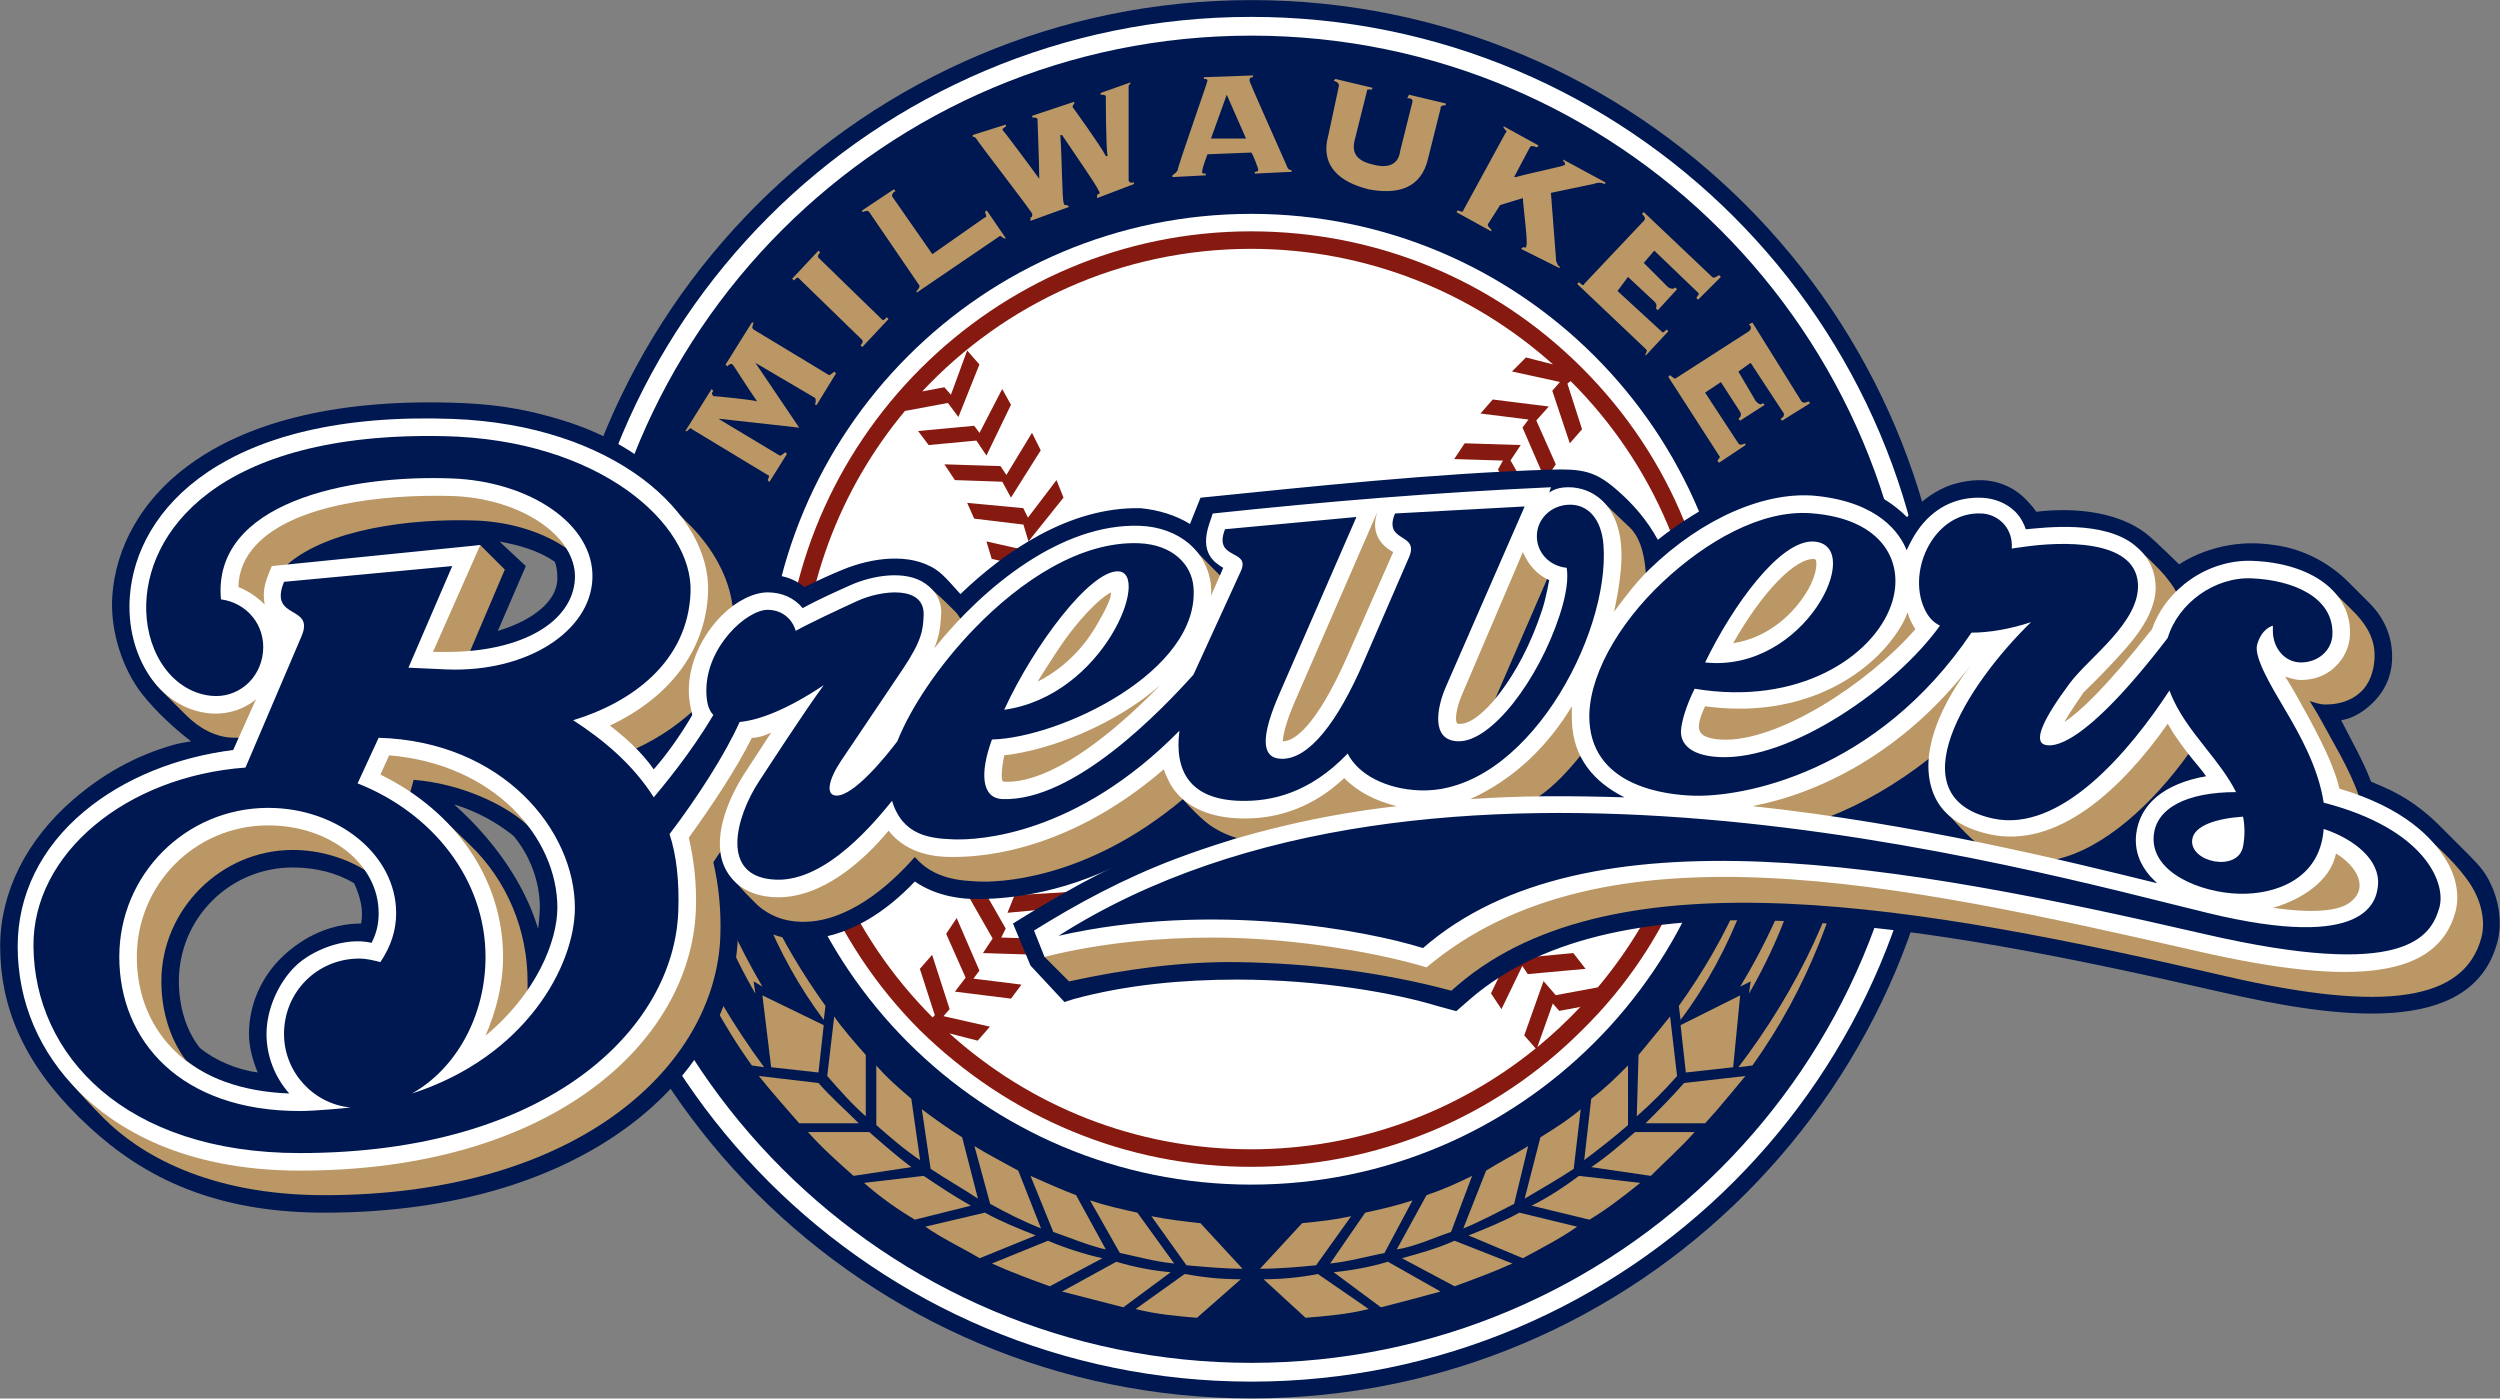
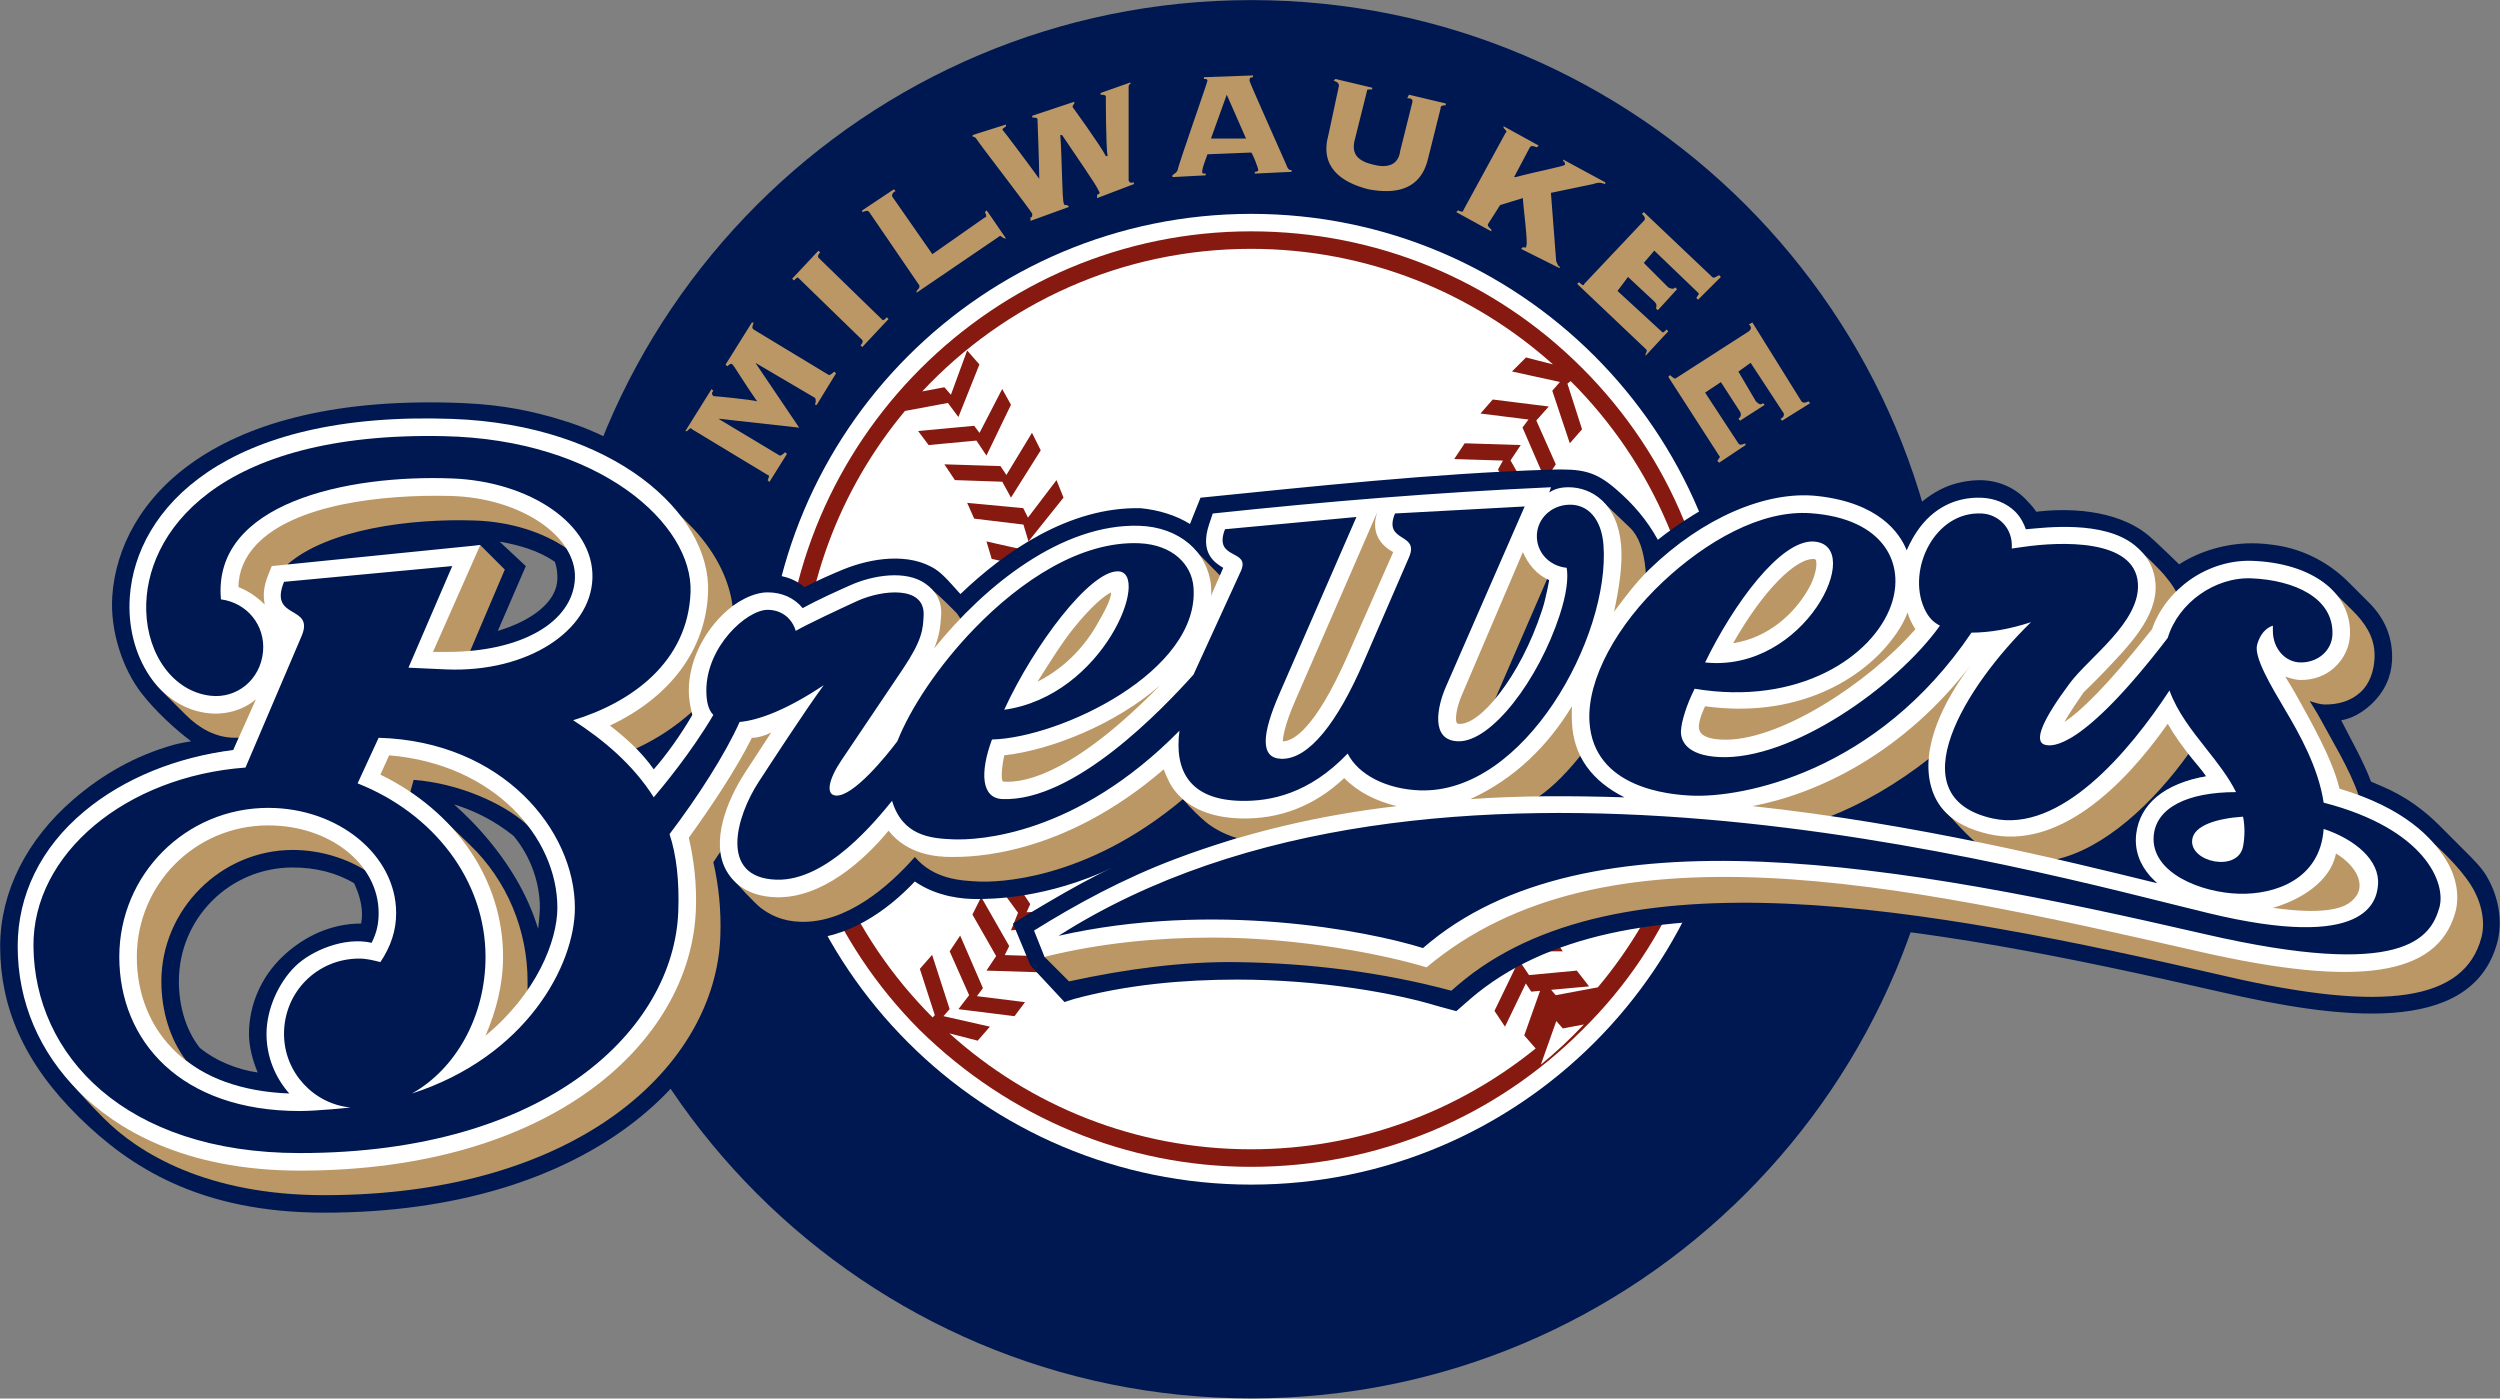
<svg xmlns="http://www.w3.org/2000/svg" xmlns:ns1="http://sodipodi.sourceforge.net/DTD/sodipodi-0.dtd" xmlns:ns2="http://www.inkscape.org/namespaces/inkscape" version="1.0" id="Layer_1" x="0px" y="0px" width="639.64" height="357.828" viewBox="0 0 639.64 357.828" enable-background="new 0 0 175.747 97.802" xml:space="preserve" ns1:docname="Milwaukee_Brewers_2000.svg" ns2:version="1.0.2-2 (e86c870879, 2021-01-15)">
  <rect x="0" y="0" width="639.64" height="357.828" fill="#808080" stroke="none" />
  <defs id="defs1120">
	
	
	
	
	
	
	
	
	
	
	
	
	
	
	
	
	
	
	
	
	
	
	
	
	
	
	
	
	
	
	
	
	
	
	
	
	
	
	
	
	
	
	
	
	
	
	
	
	
	
	
	
	
	
	
	
	
	
	
	
	
	
	
	
	
	
	
	
	
	
	
	
	
	
	
	
	
	
	
	
	
	
	
	
	
	
	
	
	
	
	
	
	
	
	
	
	
	
	
	
	
	
	
	
	
	
	
	
	
	
	
	
	
	
	
	
	
	
	
	
	
</defs>
  <ns1:namedview pagecolor="#ffffff" bordercolor="#666666" borderopacity="1" objecttolerance="10" gridtolerance="10" guidetolerance="10" ns2:pageopacity="0" ns2:pageshadow="2" ns2:window-width="1366" ns2:window-height="705" id="namedview1118" showgrid="false" ns2:snap-bbox="false" ns2:bbox-paths="false" ns2:bbox-nodes="true" ns2:snap-nodes="true" ns2:zoom="1" ns2:cx="333.02653" ns2:cy="223.27437" ns2:window-x="-8" ns2:window-y="-8" ns2:window-maximized="1" ns2:current-layer="layer2" ns2:snap-global="true" />
  <g ns2:groupmode="layer" id="layer2" ns2:label="Layer 1" transform="translate(232.387,130.014)">
    <g id="g1562" transform="matrix(0.943,0,0,0.943,4.968,2.78)">
      <path style="font-variation-settings:normal;opacity:1;vector-effect:none;fill:#001851;fill-opacity:1;fill-rule:evenodd;stroke:none;stroke-width:2.432;stroke-linecap:butt;stroke-linejoin:miter;stroke-miterlimit:4;stroke-dasharray:none;stroke-dashoffset:0;stroke-opacity:1;stop-color:#000000;stop-opacity:1" d="m 277.491,48.9 c 0,104.767 -84.93,189.697 -189.697,189.697 -104.767,0 -189.697,-84.93 -189.697,-189.697 0,-104.767 84.93,-189.697 189.697,-189.697 104.767,0 189.697,84.93 189.697,189.697 z" id="path1467" ns1:nodetypes="ccccc" />
      <path style="fill:#ffffff;stroke:none;stroke-width:3.879" d="m 339.457,58.002 c -72.74,0 -131.693,58.954 -131.693,131.693 0,72.74 58.954,131.691 131.693,131.691 72.74,0 131.691,-58.952 131.691,-131.691 0,-72.74 -58.952,-131.693 -131.691,-131.693 z" transform="translate(-251.66,-140.796)" id="path1464" ns1:nodetypes="ccccc" />
-       <path id="path879" style="fill:#861a10;fill-opacity:1;stroke:none;stroke-width:3.659" d="m 320.162,59.191 c -65.916,0 -119.727,53.809 -119.727,119.725 0,31.838 12.558,62.329 34.979,84.746 22.867,22.424 52.91,34.982 84.748,34.982 32.285,0 62.329,-12.558 84.746,-34.982 22.871,-22.417 34.979,-52.908 34.979,-84.746 0,-31.838 -12.108,-61.881 -34.979,-84.752 C 382.491,71.743 352.447,59.191 320.162,59.191 Z m 77.303,34.062 -6.904,-1.781 -3.588,3.59 12.279,2.686 -1.965,2.248 4.486,13.449 3.135,-3.584 -3.749,-11.695 0.833,-0.639 c 20.898,20.843 33.857,49.606 33.857,81.385 0,28.082 -10.128,53.802 -26.902,73.789 l -10.768,2.006 -3.135,-3.6 -4.932,13.898 2.92,3.342 c -19.922,16.131 -45.302,25.805 -72.871,25.805 -29.701,0 -56.758,-11.232 -77.186,-29.668 l 7.236,1.867 3.137,-3.584 -11.889,-2.691 1.574,-1.799 -4.482,-13.896 -3.139,3.588 3.828,11.861 -0.564,0.568 c -20.852,-20.85 -33.756,-49.649 -33.756,-81.486 0,-28.059 10.019,-53.764 26.674,-73.745 l 10.998,-2.048 2.686,3.6 5.377,-13.451 -3.137,-3.584 -4.154,11.332 -1.678,-1.916 -5.669,1.066 c 21.018,-22.458 50.931,-36.494 84.144,-36.494 29.657,-2.4e-5 56.782,11.194 77.303,29.582 z m -140.977,6.293 -5.811,11.238 -1.363,-1.82 -14.35,1.342 2.693,3.59 12.236,-1.148 2.559,3.838 6.279,-13.004 z m 125.555,2.689 -3.139,3.59 12.295,1.535 -1.535,2.049 5.832,13.455 2.689,-4.037 -4.986,-11.217 3.193,-3.582 z m -117.93,8.52 -6.555,10.797 -1.52,-2.277 -14.348,-0.447 2.689,4.037 12.129,0.416 2.223,4.068 7.619,-12.107 z m 110.754,2.689 -2.689,4.037 12.488,0.389 -1.281,2.301 7.176,12.557 2.242,-4.035 -6.209,-10.863 2.623,-3.934 z m -104.479,9.42 -7.303,9.604 -1.219,-2.43 -14.348,-1.346 1.795,4.035 12.605,1.525 1.293,4.307 8.969,-11.211 z m 112.549,1.793 -14.348,0.895 -2.24,4.486 12.203,-1.145 -0.996,2.49 8.518,11.656 1.797,-4.48 -7.19,-9.865 z m -107.166,10.76 -8.414,8.793 -1.006,-2.516 -13.898,-3.135 1.348,4.48 12.135,2.656 -0.033,0.033 1.348,4.486 9.861,-10.314 z m 102.23,0 -14.342,2.691 -1.801,4.482 12.5,-2.342 -0.838,2.791 9.416,10.766 1.344,-4.484 -8.142,-9.406 z m -4.031,11.66 -13.898,4.035 -0.902,4.932 11.619,-3.373 -0.408,2.027 10.764,9.867 0.898,-4.484 -8.943,-8.199 z m -94.166,1.342 -9.432,7.549 -0.43,-2.162 -13.904,-4.484 0.9,4.484 11.689,3.771 0.863,4.744 11.211,-9.416 z m 91.479,10.764 -13.008,5.383 -0.893,4.932 11.455,-4.969 -0.248,2.727 11.66,8.518 0.445,-4.932 -9.863,-7.209 z m -112.551,0.898 0.445,4.484 11.221,5.029 0.436,4.836 11.66,-8.072 v -4.932 l -10.508,7.006 -0.252,-2.523 z m 1.342,10.76 v 4.932 l 10.818,6.248 -0.504,4.512 13.004,-6.721 v -4.936 l -10.762,6.152 v -2.564 z m 109.861,0.451 -12.553,6.723 -0.451,4.932 11.207,-5.793 v 2.658 l 12.557,7.17 -0.445,-4.928 -10.314,-6.113 z m -109.412,10.762 -0.449,4.928 9.863,7.207 -0.893,4.451 13.449,-5.375 0.898,-4.486 -11.465,4.586 0.254,-2.791 z m 109.412,1.344 -12.107,8.066 0.447,4.941 10.09,-6.73 0.225,2.24 13.453,6.281 -0.449,-4.932 -11.246,-4.913 z m -110.311,9.867 -0.893,4.48 9.092,8.482 -1.473,4.525 13.904,-4.037 1.344,-4.482 -11.713,3.396 0.502,-2.502 z m 111.658,2.238 -11.211,9.418 0.896,4.93 9.352,-8.182 0.508,2.803 13.904,4.484 -1.348,-4.934 -11.684,-3.895 z m -113.898,8.969 -1.346,4.484 8.43,9.199 -1.701,4.25 14.344,-2.686 1.348,-4.488 -11.902,2.307 0.693,-2.307 z m 116.137,3.135 -9.861,10.318 1.342,4.932 8.277,-9.029 0.691,2.305 14.35,3.139 -1.348,-4.488 -12.121,-2.671 z m -118.83,7.176 -2.238,4.488 7.189,9.861 -1.809,4.488 14.348,-1.346 2.242,-4.037 -12.594,0.762 0.938,-2.104 z m 122.416,4.488 -8.969,11.654 1.797,4.039 7.725,-9.66 1.244,2.484 14.344,1.793 -2.238,-4.482 -12.174,-1.521 z m -126.898,5.828 -2.24,4.482 6.068,10.623 -2.48,3.727 14.346,0.449 2.693,-4.039 -12.359,-0.387 1.148,-2.297 z m 131.834,5.383 -7.625,12.557 2.242,4.027 6.496,-10.316 1.125,2.25 h 14.799 l -2.688,-4.035 -12.303,-0.385 z m -137.211,4.482 -2.691,4.035 4.98,11.219 -2.74,3.582 14.352,1.791 2.689,-3.586 -12.303,-1.537 1.537,-2.051 z m 143.039,6.281 -6.277,12.996 2.688,4.039 5.338,-11.055 1.391,2.088 14.795,-1.346 -3.135,-4.037 -12.242,1.146 z m 9.551,15.594 1.654,1.889 5.391,-1.01 c -3.445,3.655 -7.111,7.1 -11.004,10.283 z" transform="matrix(1.06,0,0,1.06,-251.66,-140.796)" ns1:nodetypes="cccccccccccccccccccccccccccccccccccccccccccccccccccccccccccccccccccccccccccccccccccccccccccccccccccccccccccccccccccccccccccccccccccccccccccccccccccccccccccccccccccccccccccccccccccccccccccccccccccccccccccccccccccccccccccccccccccccccccccccccccccccccccccccccccccccccccccccccccccccccccccc" />
-       <path id="path1467-5-4-9" style="font-variation-settings:normal;vector-effect:none;fill:#ffffff;fill-opacity:1;fill-rule:evenodd;stroke:none;stroke-width:2.374;stroke-linecap:butt;stroke-linejoin:miter;stroke-miterlimit:4;stroke-dasharray:none;stroke-dashoffset:0;stroke-opacity:1;stop-color:#000000" d="m 154.314,189.697 c 4e-5,102.25 82.89,185.141 185.141,185.141 102.25,0 185.141,-82.89 185.141,-185.141 C 524.596,87.447 441.705,4.502 339.356,4.557 237.084,4.611 154.314,87.524 154.314,189.697 Z M 339.455,9.645 C 438.895,9.645 519.506,90.257 519.506,189.697 519.505,289.136 438.894,369.748 339.455,369.748 240.015,369.749 159.403,289.137 159.402,189.697 159.402,90.257 240.014,9.644 339.455,9.645 Z" transform="translate(-251.66,-140.796)" ns1:nodetypes="cccccccccc" />
-       <path id="path1005" style="fill:#ba9765;fill-opacity:1;stroke:none;stroke-width:3.879" d="m 183.992,194.928 c 0.95,26.146 7.606,51.815 20.92,74.637 l -0.477,-3.324 2.379,1.424 C 193.978,245.797 184.943,220.597 183.992,194.928 Z m 310.932,0 c -0.95,25.669 -9.507,50.869 -22.82,72.736 l 2.852,-1.424 -0.475,3.324 c 13.314,-22.822 19.493,-48.491 20.443,-74.637 z m -297.617,16.16 c 0.244,1.638 0.534,3.267 0.848,4.889 -0.302,-1.624 -0.586,-3.254 -0.848,-4.889 z m 0.848,4.889 c 4.097,22.007 12.017,43.016 25.301,60.725 l 0.475,-3.801 C 211.592,255.713 202.126,236.485 198.154,215.977 Z m 283.453,-4.889 c -3.325,22.344 -12.833,43.266 -26.146,61.812 l 0.473,3.801 c 14.264,-19.016 22.349,-41.837 25.674,-65.613 z m -307.127,3.807 c 4.279,26.623 13.787,52.299 29.479,74.166 l 3.328,0.479 c -16.165,-21.875 -28.528,-47.544 -32.807,-74.645 z m 329.949,0 c -0.175,1.228 -0.376,2.452 -0.576,3.676 0.207,-1.223 0.404,-2.447 0.576,-3.676 z m -0.576,3.676 c -4.362,25.743 -16.343,50.086 -32.227,70.969 l 3.801,-0.479 c 14.964,-20.859 24.296,-45.184 28.426,-70.49 z m -297.039,51.471 2.373,19.498 12.836,1.424 1.428,-12.838 z m 265.285,0 -16.166,8.084 1.428,12.838 12.838,-1.424 z m -245.797,5.707 -1.9,16.168 c 3.328,3.802 6.657,7.607 10.459,10.932 v -16.637 c -2.781,-3.14 -7.025,-8.011 -8.559,-10.463 z m 226.781,0 c -2.765,3.526 -5.895,7.159 -8.559,10.463 l -0.473,16.637 c 3.802,-3.325 7.607,-7.13 10.932,-10.932 z m -215.371,13.312 v 16.17 c 3.802,3.325 7.606,6.653 11.885,9.508 L 247.221,298.092 c -3.325,-2.847 -6.653,-5.707 -9.508,-9.031 z m 203.957,0 c -3.325,3.325 -6.179,6.184 -9.98,9.031 l -1.9,16.646 c 3.802,-2.855 8.079,-6.183 11.881,-9.508 z m -235.811,2.855 c 3.47,4.401 7.641,9.011 10.936,12.834 h 16.164 c -3.802,-3.802 -7.607,-7.132 -10.936,-10.934 z m 267.668,0 -16.643,1.9 c -3.325,3.802 -6.657,7.132 -10.459,10.934 h 16.166 c 4.24,-4.601 7.696,-9.013 10.936,-12.834 z m -223.453,9.031 2.379,16.16 c 4.279,2.855 8.557,5.239 12.836,8.086 l -4.279,-16.639 c -3.802,-2.378 -7.134,-4.76 -10.936,-7.607 z m 178.764,0 c -3.328,2.847 -7.134,5.229 -10.936,7.607 l -4.279,16.639 c 4.756,-2.847 9.032,-5.231 13.314,-8.086 z m -209.66,6.188 c 3.801,4.273 8.078,8.075 12.359,11.879 l 15.688,-2.371 c -3.802,-2.855 -7.605,-6.183 -11.41,-9.508 z m 240.559,0 h -16.16 c -3.802,3.325 -7.604,6.653 -11.883,9.508 l 16.164,2.371 c 3.8,-3.804 8.078,-7.606 11.879,-11.879 z m -195.396,3.797 4.277,15.686 c 4.283,2.378 9.035,4.759 13.791,6.66 l -6.184,-15.691 c -4.279,-2.378 -8.079,-4.284 -11.885,-6.654 z m 150.234,0 c -3.802,2.37 -7.607,4.276 -11.408,6.654 l -6.184,15.691 c 4.756,-1.901 9.035,-4.282 13.791,-6.66 z m -135.021,8.078 6.18,15.213 c 4.947,1.727 9.879,3.803 14.264,4.76 l -8.08,-14.736 c -3.802,-1.431 -8.081,-3.332 -12.363,-5.236 z m 119.811,0 c -3.806,1.905 -8.081,3.805 -12.363,5.236 l -8.08,14.736 c 5.131,-0.819 10.437,-3.324 14.738,-4.76 z m -148.814,0.004 -16.162,1.9 c 4.279,3.802 9.035,7.137 13.787,9.984 l 15.211,-3.801 c -4.279,-2.378 -8.557,-5.229 -12.836,-8.084 z m 177.812,0 c -3.806,2.855 -8.08,5.706 -12.836,8.084 l 15.688,3.801 c 4.756,-2.847 9.033,-6.183 13.789,-9.984 z m -132.643,6.66 8.08,14.26 c 4.752,0.954 9.507,2.378 14.736,2.855 l -9.98,-13.791 c -4.279,-0.947 -8.557,-1.901 -12.836,-3.324 z m 87.48,0 c -4.279,1.424 -8.557,2.378 -12.84,3.324 l -9.506,13.791 c 4.756,-0.477 9.982,-1.901 14.738,-2.855 z m -116.014,3.32 -16.16,3.805 c 4.756,3.325 9.984,5.707 14.736,8.562 l 15.215,-6.184 c -4.756,-1.901 -9.508,-3.802 -13.791,-6.184 z m 145.01,0 c -4.279,2.382 -9.029,4.283 -13.785,6.184 l 14.736,6.184 c 5.233,-2.855 9.984,-5.238 14.74,-8.562 z m -99.84,0.959 9.508,13.312 c 5.229,0.469 10.459,0.947 15.215,0.947 l -11.408,-12.359 c -4.279,-0.477 -8.559,-0.954 -13.314,-1.9 z m 54.201,0 c -4.279,0.947 -8.553,1.423 -13.309,1.9 l -11.41,12.359 c 5.229,0 10.459,-0.478 15.211,-0.947 z m -82.252,6.652 -15.209,6.184 c 5.229,2.37 10.458,4.283 15.688,6.184 l 14.264,-7.607 c -4.89,-1.081 -10.626,-2.964 -14.742,-4.76 z m 110.303,0 c -5.053,2.269 -9.52,3.401 -14.264,4.76 l 14.264,7.607 c 5.229,-1.901 10.458,-3.813 15.688,-6.184 z m -91.76,5.707 -14.736,8.08 c 5.702,1.424 10.932,2.848 16.639,4.283 l 12.836,-9.518 c -5.229,-0.469 -9.986,-1.422 -14.738,-2.846 z m 73.691,0 c -4.756,1.424 -9.986,2.376 -14.738,2.846 l 12.836,9.518 c 5.706,-1.435 10.937,-2.86 16.166,-4.283 z m -55.148,3.324 -13.312,9.508 c 5.706,1.431 10.934,1.9 16.641,2.377 l 11.887,-10.453 c -5.229,0 -9.982,-0.477 -15.215,-1.432 z m 36.131,0 c -4.752,0.954 -9.984,1.432 -14.736,1.432 l 11.408,10.453 c 5.706,-0.477 11.413,-0.946 17.119,-2.377 z" transform="translate(-251.66,-140.796)" ns1:nodetypes="cccccccccccccccccccccccccccccccccccccccccccccccccccccccccccccccccccccccccccccccccccccccccccccccccccccccccccccccccccccccccccccccccccccccccccccccccccccccccccccccccccccccccccccccccccccc" />
+       <path id="path879" style="fill:#861a10;fill-opacity:1;stroke:none;stroke-width:3.659" d="m 320.162,59.191 c -65.916,0 -119.727,53.809 -119.727,119.725 0,31.838 12.558,62.329 34.979,84.746 22.867,22.424 52.91,34.982 84.748,34.982 32.285,0 62.329,-12.558 84.746,-34.982 22.871,-22.417 34.979,-52.908 34.979,-84.746 0,-31.838 -12.108,-61.881 -34.979,-84.752 C 382.491,71.743 352.447,59.191 320.162,59.191 Z m 77.303,34.062 -6.904,-1.781 -3.588,3.59 12.279,2.686 -1.965,2.248 4.486,13.449 3.135,-3.584 -3.749,-11.695 0.833,-0.639 c 20.898,20.843 33.857,49.606 33.857,81.385 0,28.082 -10.128,53.802 -26.902,73.789 l -10.768,2.006 -3.135,-3.6 -4.932,13.898 2.92,3.342 c -19.922,16.131 -45.302,25.805 -72.871,25.805 -29.701,0 -56.758,-11.232 -77.186,-29.668 l 7.236,1.867 3.137,-3.584 -11.889,-2.691 1.574,-1.799 -4.482,-13.896 -3.139,3.588 3.828,11.861 -0.564,0.568 c -20.852,-20.85 -33.756,-49.649 -33.756,-81.486 0,-28.059 10.019,-53.764 26.674,-73.745 l 10.998,-2.048 2.686,3.6 5.377,-13.451 -3.137,-3.584 -4.154,11.332 -1.678,-1.916 -5.669,1.066 c 21.018,-22.458 50.931,-36.494 84.144,-36.494 29.657,-2.4e-5 56.782,11.194 77.303,29.582 z m -140.977,6.293 -5.811,11.238 -1.363,-1.82 -14.35,1.342 2.693,3.59 12.236,-1.148 2.559,3.838 6.279,-13.004 z m 125.555,2.689 -3.139,3.59 12.295,1.535 -1.535,2.049 5.832,13.455 2.689,-4.037 -4.986,-11.217 3.193,-3.582 z m -117.93,8.52 -6.555,10.797 -1.52,-2.277 -14.348,-0.447 2.689,4.037 12.129,0.416 2.223,4.068 7.619,-12.107 z m 110.754,2.689 -2.689,4.037 12.488,0.389 -1.281,2.301 7.176,12.557 2.242,-4.035 -6.209,-10.863 2.623,-3.934 z m -104.479,9.42 -7.303,9.604 -1.219,-2.43 -14.348,-1.346 1.795,4.035 12.605,1.525 1.293,4.307 8.969,-11.211 z m 112.549,1.793 -14.348,0.895 -2.24,4.486 12.203,-1.145 -0.996,2.49 8.518,11.656 1.797,-4.48 -7.19,-9.865 z m -107.166,10.76 -8.414,8.793 -1.006,-2.516 -13.898,-3.135 1.348,4.48 12.135,2.656 -0.033,0.033 1.348,4.486 9.861,-10.314 z m 102.23,0 -14.342,2.691 -1.801,4.482 12.5,-2.342 -0.838,2.791 9.416,10.766 1.344,-4.484 -8.142,-9.406 z m -4.031,11.66 -13.898,4.035 -0.902,4.932 11.619,-3.373 -0.408,2.027 10.764,9.867 0.898,-4.484 -8.943,-8.199 z m -94.166,1.342 -9.432,7.549 -0.43,-2.162 -13.904,-4.484 0.9,4.484 11.689,3.771 0.863,4.744 11.211,-9.416 m 91.479,10.764 -13.008,5.383 -0.893,4.932 11.455,-4.969 -0.248,2.727 11.66,8.518 0.445,-4.932 -9.863,-7.209 z m -112.551,0.898 0.445,4.484 11.221,5.029 0.436,4.836 11.66,-8.072 v -4.932 l -10.508,7.006 -0.252,-2.523 z m 1.342,10.76 v 4.932 l 10.818,6.248 -0.504,4.512 13.004,-6.721 v -4.936 l -10.762,6.152 v -2.564 z m 109.861,0.451 -12.553,6.723 -0.451,4.932 11.207,-5.793 v 2.658 l 12.557,7.17 -0.445,-4.928 -10.314,-6.113 z m -109.412,10.762 -0.449,4.928 9.863,7.207 -0.893,4.451 13.449,-5.375 0.898,-4.486 -11.465,4.586 0.254,-2.791 z m 109.412,1.344 -12.107,8.066 0.447,4.941 10.09,-6.73 0.225,2.24 13.453,6.281 -0.449,-4.932 -11.246,-4.913 z m -110.311,9.867 -0.893,4.48 9.092,8.482 -1.473,4.525 13.904,-4.037 1.344,-4.482 -11.713,3.396 0.502,-2.502 z m 111.658,2.238 -11.211,9.418 0.896,4.93 9.352,-8.182 0.508,2.803 13.904,4.484 -1.348,-4.934 -11.684,-3.895 z m -113.898,8.969 -1.346,4.484 8.43,9.199 -1.701,4.25 14.344,-2.686 1.348,-4.488 -11.902,2.307 0.693,-2.307 z m 116.137,3.135 -9.861,10.318 1.342,4.932 8.277,-9.029 0.691,2.305 14.35,3.139 -1.348,-4.488 -12.121,-2.671 z m -118.83,7.176 -2.238,4.488 7.189,9.861 -1.809,4.488 14.348,-1.346 2.242,-4.037 -12.594,0.762 0.938,-2.104 z m 122.416,4.488 -8.969,11.654 1.797,4.039 7.725,-9.66 1.244,2.484 14.344,1.793 -2.238,-4.482 -12.174,-1.521 z m -126.898,5.828 -2.24,4.482 6.068,10.623 -2.48,3.727 14.346,0.449 2.693,-4.039 -12.359,-0.387 1.148,-2.297 z m 131.834,5.383 -7.625,12.557 2.242,4.027 6.496,-10.316 1.125,2.25 h 14.799 l -2.688,-4.035 -12.303,-0.385 z m -137.211,4.482 -2.691,4.035 4.98,11.219 -2.74,3.582 14.352,1.791 2.689,-3.586 -12.303,-1.537 1.537,-2.051 z m 143.039,6.281 -6.277,12.996 2.688,4.039 5.338,-11.055 1.391,2.088 14.795,-1.346 -3.135,-4.037 -12.242,1.146 z m 9.551,15.594 1.654,1.889 5.391,-1.01 c -3.445,3.655 -7.111,7.1 -11.004,10.283 z" transform="matrix(1.06,0,0,1.06,-251.66,-140.796)" ns1:nodetypes="cccccccccccccccccccccccccccccccccccccccccccccccccccccccccccccccccccccccccccccccccccccccccccccccccccccccccccccccccccccccccccccccccccccccccccccccccccccccccccccccccccccccccccccccccccccccccccccccccccccccccccccccccccccccccccccccccccccccccccccccccccccccccccccccccccccccccccccccccccccccccccc" />
      <path fill-rule="evenodd" clip-rule="evenodd" fill="#09152f" d="M 71.163,1.347 C 67.361,-1.031 62.605,-2.455 57.853,-2.932 38.36,-3.409 20.767,8.954 8.881,20.363 6.834,18.126 4.403,15.143 2.225,13.706 c -7.153,-4.718 -17.51,-3.144 -25.196,0 -2.782,1.138 -6.657,2.851 -10.458,4.756 -2.851,-2.378 -6.18,-3.328 -9.985,-3.328 -1.901,0 -4.279,0.477 -6.18,1.428 C -51.495,9.904 -55.775,3.726 -64.809,-5.306 -75.745,-16.241 -85.669,-22.615 -98.804,-26.702 c -8.262,-2.571 -16.403,-4.294 -27.337,-4.754 -67.989,-2.861 -93.293,26.623 -95.09,52.304 -0.672,9.608 2.883,20.019 8.08,26.623 3.638,4.623 8.905,9.536 13.314,12.84 0,0 -3.163,0.495 -4.756,0.947 -10.558,2.994 -19.439,8.146 -27.1,14.737 -12.783,10.998 -19.966,25.203 -19.966,39.941 0,16.169 6.175,31.388 21.394,46.357 13.782,13.555 32.807,25.909 66.56,25.909 71.789,0 110.737,-37.56 112.199,-74.644 0.102,-2.579 0,-7.607 0,-7.607 4.804,4.872 9.702,8.084 17.115,8.084 12.372,0 23.295,-7.607 30.902,-15.692 6.18,4.283 13.314,4.762 16.642,4.76 3.806,-0.002 19.02,-0.004 37.086,-8.558 -10.489,4.75 -27.096,15.207 -27.096,15.207 l 4.756,11.409 9.23,9.906 c 0,0 1.372,-0.521 2.652,-0.867 14.25,-3.854 29.478,-5.237 44.216,-5.237 22.822,0 43.265,3.802 54.201,7.138 l 5.233,1.424 3.802,-3.325 c 40.883,-35.185 123.113,-20.37 203.482,-1.901 31.362,7.207 68.107,12.393 75.118,-13.314 1.547,-5.674 0.497,-12.381 -2.851,-18.069 -1.404,-2.384 -3.554,-4.5 -5.706,-6.653 l -7.134,-7.138 c -4.044,-4.046 -8.967,-7.751 -15.214,-10.455 -1.243,-0.538 -3.325,-1.424 -3.325,-1.424 -1.901,-5.237 -5.706,-11.886 -8.084,-16.638 2.851,-0.477 5.615,-2.004 8.084,-4.283 3.713,-3.427 5.513,-7.612 5.706,-11.886 0.28,-6.191 -1.903,-11.407 -6.184,-15.688 l -5.706,-5.706 c -4.524,-4.524 -11.37,-8.812 -19.966,-9.985 -1.883,-0.257 -3.802,-0.477 -6.18,-0.477 -6.657,0 -13.791,1.901 -19.73,5.708 0,0 -6.373,-6.237 -8.321,-7.846 -8.985,-7.423 -22.818,-7.367 -30.429,-6.416 -0.95,-1.428 -1.668,-2.06 -2.374,-2.855 -3.156,-3.552 -7.61,-5.543 -12.363,-5.706 -3.666,-0.126 -7.642,0.872 -9.977,1.905 -3.714,1.642 -7.032,4.164 -9.508,7.13 -0.431,0.516 -0.845,0.997 -0.845,0.997 -4.283,-4.283 -11.5,-9.216 -23.877,-10.505 -10.445,-1.088 -22.266,2.509 -34.23,9.981 -3.292,2.056 -6.727,4.424 -9.508,6.657 -2.963,-5.373 -6.671,-9.712 -11.413,-13.787 -5.686,-4.886 -9.217,-5.528 -18.066,-5.237 -31.849,1.048 -64.144,4.548 -94.611,7.607 z M -197.463,143.513 c -3.802,-4.76 -5.706,-11.409 -5.706,-18.069 0,-17.115 13.787,-30.898 30.902,-30.898 6.18,0 11.886,1.424 16.642,4.275 1.844,3.94 2.563,7.572 1.901,10.932 -8.077,0 -15.566,3.456 -21.39,9.039 -5.588,5.356 -9.035,12.836 -9.035,20.921 0,3.325 0.95,7.13 2.378,10.455 -5.77,-0.806 -11.6,-3.298 -15.692,-6.653 z m 96.989,-127.417 c 0,6.184 -6.657,11.413 -16.165,14.264 l 7.603,-17.588 -7.13,-6.657 c 5.229,0.95 10.462,2.374 14.98,5.468 0,0 0.712,1.493 0.712,4.513 z m -4.752,89.382 c 0,1.901 -0.477,5.706 -0.477,5.706 -2.851,-9.508 -8.311,-18.337 -15.21,-26.154 -3.891,-4.408 -7.607,-7.599 -7.607,-7.599 6.18,1.893 11.409,4.752 16.165,8.554 4.752,5.706 7.13,12.836 7.13,19.493 z" id="path1081" style="fill:#001851;fill-opacity:1;stroke:none;stroke-width:3.879" ns1:nodetypes="ccccccccccccccccccccccccccccccccccccccccccccccccccccccccccccccccccccccccccccccccccc" />
      <path id="path1099" style="fill:#ba9765;fill-opacity:1;stroke:none;stroke-width:3.879" d="m 220.439,-26.692 -0.473,-0.473 c 0.473,-0.477 0.95,-0.95 0.473,-1.905 l -5.229,-8.08 -4.283,2.851 9.035,13.791 c 0.473,0.477 0.473,0.477 1.901,0 v 0.477 l -7.134,4.756 -0.473,-0.477 c 0.473,-0.95 0.95,-0.95 0.473,-1.428 l -13.787,-21.394 0.473,-0.477 c 0.95,0.95 1.428,0.95 1.428,0.95 L 222.81,-50.938 c 0.473,-0.477 0.95,-0.95 0,-1.901 l 0.95,-0.477 13.314,21.394 c 0.473,0.477 0.95,0.477 1.901,0 l 0.473,0.477 -7.607,4.752 -0.473,-0.473 c 0.95,-0.477 0.95,-0.95 0.95,-1.428 l -9.035,-13.787 -3.325,2.378 4.756,8.08 c 0.95,0.954 1.424,0.954 1.901,0.477 l 0.473,0.477 z m -22.344,-29.952 -0.477,-0.477 c 0,-0.477 0.477,-0.95 -0.473,-1.901 l -7.134,-6.657 -2.851,3.802 11.886,10.936 c 0.473,0.473 0.473,0.473 1.424,-0.477 l 0.477,0.477 -6.184,6.657 v -0.477 c 0.477,-0.95 0.477,-0.95 0,-1.428 l -18.539,-17.592 0.473,-0.473 c 0.95,0.95 1.428,0.95 1.428,0.473 l 16.165,-17.115 c 0.473,-0.477 0.473,-0.95 -0.477,-1.901 l 0.477,-0.477 18.539,17.592 c 0.477,0.477 0.95,0 1.901,-0.477 l 0.477,0.477 -6.184,6.18 -0.473,-0.477 c 0.473,-0.95 0.95,-0.95 0.473,-1.428 l -11.882,-11.409 -2.851,3.328 6.657,6.657 c 0.95,0.477 1.424,0.477 1.901,0 l 0.473,0.477 z m -37.082,-16.642 0.473,-0.477 c 0.477,0 0.95,0.477 0.95,-0.477 0.477,-0.477 -0.95,-11.409 -0.95,-12.836 l -6.18,1.901 -3.328,5.229 c 0,0.477 0,0.477 0.95,1.428 v 0.477 l -9.504,-5.229 0.473,-0.477 c 0.95,0.477 1.424,0.477 1.424,0 l 11.413,-20.921 c 0.473,-0.477 0.473,-0.477 -0.477,-1.428 v -0.469 l 9.508,5.229 -0.477,0.477 c -1.424,-0.477 -1.424,-0.477 -1.901,0 l -4.279,8.08 h 0.473 c 5.233,-1.428 12.84,-2.851 13.314,-3.328 0,-0.477 0,-0.95 -0.473,-0.95 v -0.477 l 11.409,6.18 v 0.477 c -1.428,-0.477 -1.901,-0.477 -3.328,0 l -11.409,2.378 1.428,18.543 c 0.473,0.95 0.473,1.428 0.95,1.428 v 0.477 z m -29.478,-39.937 c 0,-0.477 0,-0.95 -1.424,-0.95 l 0.473,-0.95 9.985,2.378 v 0.477 c -1.428,0 -1.428,0.477 -1.428,0.95 l -3.328,13.314 c -1.897,8.558 -8.554,9.985 -16.161,8.558 -7.611,-1.901 -13.314,-6.18 -10.936,-14.737 l 2.851,-13.314 c 0,-0.477 0,-0.95 -1.424,-1.428 l 0.473,-0.477 9.985,2.378 v 0.473 c -1.428,0 -1.428,0 -1.428,0.477 l -3.328,13.314 c -0.95,3.802 0.954,5.706 5.233,6.657 3.802,0.95 6.657,0 7.13,-3.802 z m -55.624,14.264 c -1.428,3.802 -1.428,4.279 -1.428,4.756 0,0.477 0,0.477 0.95,0.477 v 0.477 l -9.035,0.477 v -0.477 c 0.477,-0.477 0.95,-0.477 1.428,-1.428 0,-0.95 8.08,-23.772 8.08,-24.245 0,-0.473 -0.477,-0.477 -0.95,-0.477 v -0.477 l 13.31,-0.477 v 0.477 c -0.95,0 -0.95,0.477 -0.95,0.95 0,0.473 6.657,15.214 9.985,22.822 0.477,1.428 0.95,1.428 1.424,1.428 v 0.477 l -9.981,0.477 v -0.477 c 0.95,0 0.95,-0.477 0.95,-0.477 0,-0.477 -1.428,-4.279 -1.901,-4.756 z m 0.95,-4.279 h 9.508 l -5.229,-11.886 z m -47.067,-5.225 c 0,-0.477 -0.95,-0.477 -1.424,-0.477 v -0.477 l 11.409,-3.802 v 0.477 c 0,0 -0.477,0.477 -0.477,0.95 0,0 7.607,10.458 9.035,13.314 h 0.473 c -0.473,-2.378 -0.473,-15.688 -0.473,-16.165 0,-0.477 -0.954,-0.477 -1.428,-0.477 v -0.477 l 8.084,-2.855 v 0.477 c -0.477,0 -0.477,0.477 -0.477,0.95 v 25.2 c 0.477,0.95 0.95,0.477 1.428,0.477 v 0.477 l -9.985,3.802 v -0.95 c 0.477,0 0.954,-0.477 0.477,-0.95 -0.477,-1.428 -6.18,-9.508 -9.981,-15.214 H 35.978 c 0.477,6.18 0.477,17.592 0.95,18.543 0,0.477 0.477,0.477 0.954,0.477 l 0.473,0.477 -10.462,3.794 v -0.95 c 0.477,0 0.477,-0.477 0.477,-0.95 0,-0.473 -14.737,-19.493 -15.214,-20.444 -0.477,-0.473 -0.477,-0.473 -0.95,-0.473 v -0.477 l 9.035,-2.851 v 0.477 c -0.477,0.477 -0.95,0.477 -0.95,0.95 0.477,0.477 7.607,9.985 9.981,13.314 0,-3.802 -0.477,-15.688 -0.477,-16.165 z M 1.27,-71.858 15.53,-81.843 c 0.477,0 0.477,-0.477 0,-1.428 l 0.477,-0.473 5.229,7.607 H 20.76 c -0.95,-0.477 -0.95,-0.95 -1.428,-0.477 l -22.344,15.214 v -0.477 c 0.954,-0.95 0.954,-1.428 0.477,-1.905 l -13.314,-19.489 c -0.477,-0.477 -0.477,-0.477 -1.901,0 v -0.477 l 8.558,-5.706 0.477,0.477 c -0.95,0.477 -0.95,0.95 -0.95,1.428 z m -19.02,25.2 -0.477,-0.477 c 0.95,-0.95 0.477,-1.428 0.477,-1.428 l -17.115,-16.642 c -0.477,-0.477 -0.477,-0.477 -1.428,0.477 l -0.477,-0.477 7.13,-7.607 0.477,0.477 c -0.95,0.95 -0.477,1.428 -0.477,1.428 l 17.115,16.642 c 0.477,0.477 0.477,0.477 1.428,-0.477 l 0.477,0.477 z m -12.359,15.688 h -0.477 c 0.477,-1.428 0,-1.901 0,-1.901 l -16.165,-9.508 11.886,17.592 -21.394,-2.378 h -0.477 l 16.642,9.981 c 0,0 0.477,0 1.428,-0.95 l 0.477,0.477 -4.756,7.607 -0.477,-0.477 c 0.477,-0.95 0.477,-1.428 0,-1.428 l -20.444,-12.359 c -0.477,-0.477 -0.477,-0.477 -1.428,0.473 h -0.473 l 7.13,-11.409 0.477,0.477 c -0.477,0.473 -0.477,0.95 0,1.424 0.477,0 10.458,0.954 11.886,1.428 -3.328,-4.752 -6.18,-9.508 -6.657,-9.981 -0.477,-0.473 -0.95,0 -1.428,0.477 l -0.477,-0.477 7.13,-11.409 h 0.481 c -0.477,1.428 -0.477,1.428 0,1.901 l 20.444,12.363 c 0,0 0.477,0 1.428,-0.95 l 0.477,0.477 z" ns1:nodetypes="cccccccccccccccccccccccccccccccccccccccccccccccccccccccccccccccccccccccccccccccccccccccccccccccccccccccccccccccccccccccccccccccccccccccccccccccccccccccccccccccccccccccccccccccccccccccccccccccccccccccccccccccccccccccccccccccccccc" />
      <path fill-rule="evenodd" clip-rule="evenodd" fill="#ab823a" d="m 297.105,4.206 c 0,0 -0.618,-4.077 -2.021,-5.706 -2.422,-2.814 -5.71,-3.659 -9.035,-3.81 -7.139,-0.326 -13.332,2.9 -17.588,9.092 -0.973,1.415 -1.901,6.6 -1.901,6.6 0,0 -2.909,-1.853 -3.328,-2.378 C 259.85,3.769 255.151,-4.27 241.36,-5.698 227.573,-7.125 210.458,0.2 195.717,13.987 l -0.874,0.968 c 0,0 -0.022,-0.673 -0.076,-1.249 -0.49,-5.228 -1.845,-9.088 -4.279,-11.409 l -7.134,-6.803 c 0,0 -6.27,-3.636 -9.357,-3.636 -3.088,0 -5.675,1.637 -7.103,2.587 l 0.473,-1.428 c -31.379,1.428 -57.129,2.675 -88.509,6.004 L 77.908,1.873 c -3.328,7.607 0.536,9.932 2.91,11.356 l -1.417,2.182 c 0,0 -6.345,-6.461 -7.773,-7.885 C 68.3,4.198 63.548,2.813 57.368,2.336 39.776,1.858 22.312,12.931 9.002,27.195 L 7.923,25.592 c 0,0 -5.383,-5.598 -8.558,-7.832 -5.287,-3.72 -14.237,-1.817 -20.444,0.978 -3.302,1.487 -8.558,3.802 -12.836,6.18 -2.378,-2.851 -5.706,-4.279 -9.508,-4.279 -2.851,0 -6.18,0.678 -9.508,3.052 C -53.881,16.084 -57.921,8.246 -64.816,1.347 -66.029,0.134 -70.17,-3.949 -71.473,-5.31 -82.866,-17.211 -102.849,-25.799 -128.998,-26.647 c -61.805,-2.004 -84.683,24.208 -86.356,47.96 -0.705,10.005 1.25,19.02 7.433,25.2 l 6.657,6.653 c 3.576,3.574 8.059,6.184 13.314,6.184 h 1.068 l -1.439,3.406 c -15.214,1.901 -29.623,7.887 -40.515,16.965 -11.925,9.938 -17.661,22.454 -16.754,36.215 1.52,23.04 7.747,32.26 21.987,46.597 9.475,9.541 28.051,20.921 59.903,20.921 68.938,0 106.261,-35.192 107.447,-70.365 0.241,-7.15 -0.477,-13.791 -1.901,-19.97 l 1.942,-2.918 c 0.477,1.901 0.959,3.064 1.436,4.491 l 1.632,2.529 c 0.931,1.443 6.455,7.235 7.826,8.264 2.434,1.828 5.708,3.662 10.936,3.802 12.368,0.33 23.772,-9.508 30.902,-17.592 5.229,6.184 12.842,6.427 17.115,6.653 4.769,0.252 29.001,0 55.624,-22.344 0,0 2.701,3.268 6.18,6.184 2.06,1.727 5.178,3.418 8.502,4.376 -5.706,1.901 -11.357,3.989 -16.587,5.894 -14.264,5.229 -25.784,12.359 -37.197,19.485 l 1.543,6.857 6.653,6.653 c 15.214,-3.325 30.904,-5.44 45.643,-5.229 19.592,0.281 39.347,2.713 58.088,7.756 0,0 0.992,-0.869 1.815,-1.573 42.808,-36.588 126.452,-21.35 208.237,-2.378 43.254,10.034 64.841,6.702 69.415,-10.462 1.129,-4.238 0.111,-9.591 -2.855,-14.268 -3.223,-5.081 -8.918,-10.334 -11.886,-12.836 -4.378,-3.691 -9.508,-8.084 -18.543,-11.409 -2.374,-7.13 -7.46,-15.29 -10.458,-20.921 -0.808,-1.517 -2.851,-4.756 -2.851,-4.756 1.428,0.477 2.851,0.95 4.283,0.95 3.325,0 6.762,-0.829 9.508,-3.328 2.485,-2.262 3.607,-5.712 3.802,-9.035 0.279,-4.771 -1.608,-8.387 -4.756,-11.886 -1.147,-1.275 -5.75,-5.665 -6.657,-6.653 -4.327,-4.715 -12.366,-7.09 -21.871,-7.62 -7.61,-0.424 -15.214,2.391 -20.447,8.094 -0.95,-1.901 -2.077,-3.172 -3.325,-4.756 C 334.645,14.063 329.883,9.321 328.123,7.937 319.42,1.091 303.284,3.255 297.105,4.206 Z M 186.209,72.671 c 0.477,0.477 4.756,2.847 5.233,3.802 -6.657,-0.477 -19.152,-1.049 -25.809,-1.049 4.501,-3.039 8.536,-7.549 11.549,-11.31 1.897,3.809 5.225,6.18 9.027,8.558 z M 168.737,16.528 c 0,1.901 -0.653,4.749 -1.759,8.192 -3.176,9.887 -8.342,18.572 -13.094,24.274 l 14.26,-32.906 z m 103.927,55.944 c 0.473,2.378 3.802,7.13 3.802,7.13 0,0 4.521,5.304 7.915,8.137 -12.363,-2.378 -25.905,-5.083 -39.692,-6.984 8.558,-3.325 18.198,-8.796 27.232,-15.926 0,2.382 -0.212,5.265 0.743,7.643 z m 56.629,13.785 c -0.477,4.283 0.95,8.084 3.802,11.409 0.473,0.477 1.424,0.954 1.901,1.901 -7.607,-1.901 -19.079,-4.79 -29.06,-7.168 13.314,-2.855 26.704,-15.449 36.212,-28.762 1.404,1.467 3.322,4.042 4.752,6.176 -11.405,1.912 -16.652,8.369 -17.606,16.445 z m -453.539,2.105 c -1.24,-1.188 -5.702,-5.458 -6.657,-6.412 -2.851,-2.848 -9.508,-7.763 -9.508,-7.763 l 0.95,-3.417 c 12.363,0.954 24.299,6.411 30.425,11.886 6.535,5.841 9.021,14.737 9.021,22.822 0,6.176 -2.842,14.567 -8.544,22.651 v -2.684 c 0,-13.791 -5.494,-27.314 -15.688,-37.082 z m 28.762,-72.266 c -0.372,10.452 -13.548,19.966 -28.762,19.966 l 9.508,-22.344 -6.657,-6.657 -49.175,8.854 -3.117,-3.625 c 10.932,-9.508 33.284,-12.495 50.868,-11.886 9.991,0.346 18.725,3.328 24.905,7.607 1.428,2.378 2.533,5.192 2.43,8.084 z M -207.921,125.444 c 0,-19.493 16.165,-35.654 35.658,-35.654 7.607,0 14.737,2.378 19.966,5.706 1.901,3.325 5.015,7.13 5.015,11.409 0,2.378 -2.164,6.635 -3.588,9.49 -0.954,-0.477 -2.378,-0.477 -3.328,-0.477 -6.657,0 -12.27,2.465 -16.793,6.993 -4.524,4.527 -6.816,10.14 -6.816,16.801 0,6.176 1.678,12.304 5.48,16.583 -11.409,0 -21.811,-3.746 -28.941,-9.453 -4.275,-5.706 -6.653,-13.314 -6.653,-21.398 z M -63.667,53.365 c -3.328,5.706 -7.329,11.699 -10.184,15.504 -2.034,-1.974 -4.456,-4.226 -5.279,-6.599 6.18,-2.847 10.985,-6.234 15.264,-10.035 z" id="path1103" style="fill:#ba9765;fill-opacity:1;stroke:none;stroke-width:3.879" ns1:nodetypes="cccccccccccccccccccccccccccccccccccccccccccccccccccccccccccccccccccccccccccccccccccccccccccccccccccccccccccccccccccccccccccccccccccccc" />
      <path fill-rule="evenodd" clip-rule="evenodd" fill="#ffffff" d="m 345.01,117.367 c 43.184,9.853 64.486,6.612 69.415,-10.455 1.252,-4.336 0.506,-9.528 -2.378,-14.268 -3.769,-6.196 -11.409,-14.26 -29.001,-19.485 -1.901,-8.084 -7.963,-18.605 -11.886,-25.677 -0.832,-1.5 -2.851,-4.756 -2.851,-4.756 0,0 2.336,0.95 4.283,0.95 3.325,0 6.546,-1.067 9.031,-3.328 2.746,-2.499 4.176,-5.708 4.283,-9.035 0.366,-11.413 -10.461,-19.417 -26.623,-19.966 -11.889,-0.404 -23.299,7.607 -27.1,18.543 -12.363,15.688 -19.489,22.348 -23.768,25.196 0.95,-1.901 5.229,-8.08 5.229,-8.08 0,0 3.391,-3.264 5.706,-5.706 6.251,-6.593 14.431,-14.748 13.787,-23.772 -0.307,-4.294 -2.282,-7.719 -5.706,-10.458 -8.464,-6.771 -24.245,-4.752 -29.478,-4.279 -0.473,-1.428 -1.422,-3.326 -2.847,-4.752 -2.377,-2.379 -5.71,-3.65 -9.035,-3.802 -7.139,-0.326 -13.355,2.823 -17.588,9.031 -1.801,2.641 -2.851,5.229 -2.851,5.229 -1.905,-4.756 -7.598,-12.916 -24.249,-14.737 -13.778,-1.507 -31.181,5.887 -45.643,19.966 -3.619,3.523 -6.657,7.607 -9.508,11.409 1.428,-6.657 2.35,-12.834 1.901,-18.066 -0.979,-11.406 -8.062,-15.688 -14.262,-15.688 -2.232,0 -3.804,0.477 -5.231,1.428 l 0.473,-1.428 c -31.395,1.42 -60.396,3.794 -91.771,7.126 l -0.954,2.836 c -2.648,7.87 1.431,10.478 3.806,11.902 l -3.328,7.607 c 0,0 0.165,-1.229 0,-2.851 C 75.941,8.966 68.309,2.163 57.372,1.836 36.455,1.209 15.53,18 1.747,35.116 3.175,31.787 3.426,29.402 3.648,26.081 3.904,22.258 2.17,19.501 -0.631,17.523 -5.911,13.794 -14.867,15.205 -21.074,18 c -3.302,1.487 -8.558,3.802 -12.836,6.18 -2.378,-2.851 -5.706,-4.279 -9.508,-4.279 -3.802,0 -8.559,2.377 -12.363,6.18 -5.708,5.705 -9.035,13.314 -9.035,20.444 0,2.378 0.477,4.756 0.95,6.653 -3.328,5.706 -7.13,10.939 -10.458,14.745 -3.328,-4.76 -7.607,-8.561 -11.886,-11.886 16.165,-7.607 26.019,-20.426 26.623,-36.135 0.823,-21.383 -25.66,-45.489 -69.411,-47.067 -61.797,-2.228 -85.783,24.475 -87.481,48.225 -1.157,16.186 8.078,30.24 21.394,31.64 4.754,0.5 9.508,-0.947 12.836,-3.798 l -6.18,13.783 c -15.214,1.901 -29.517,7.56 -40.41,16.638 -11.925,9.938 -18.066,22.822 -18.066,36.612 0,15.214 5.943,28.763 16.642,39.46 9.75,9.749 28.051,21.398 59.903,21.398 68.938,0 105.864,-35.184 107.447,-70.365 0.321,-7.139 -0.477,-13.791 -1.901,-19.963 6.18,-8.561 12.836,-18.539 17.115,-27.1 1.428,0 3.328,-0.477 5.229,-1.424 0,0 -2.47,3.748 -7.13,10.932 -5.024,7.744 -9.165,18.606 -5.229,26.146 1.772,3.395 5.709,7.419 13.787,7.607 12.369,0.289 23.772,-9.985 30.429,-18.062 5.229,6.653 13.314,7.13 17.115,7.13 5.229,0 29.952,0 57.525,-23.768 0.95,2.37 1.793,4.361 3.328,6.176 3.698,4.373 9.497,6.929 17.592,7.138 10.455,0.269 19.966,-3.332 28.051,-10.939 3.802,3.802 8.554,6.184 14.264,7.607 -20.921,2.378 -41.315,7.259 -59.907,14.268 -14.216,5.359 -27.096,12.359 -38.509,19.485 l 2.851,7.138 c 15.214,-3.802 30.902,-5.237 45.643,-5.237 23.772,0 47.071,4.748 58.002,8.084 48.036,-40.361 127.811,-22.954 209.665,-4.279 z m -516.608,3.998 c -4.57,4.481 -7.795,11.681 -7.795,18.342 0,6.176 2.378,11.882 6.18,16.161 -12.836,-0.477 -23.299,-4.279 -30.429,-10.932 -7.134,-6.657 -10.936,-15.692 -10.936,-26.146 0,-19.493 15.688,-35.662 35.658,-35.662 16.642,0 29.952,10.462 29.952,23.776 0,2.847 -0.477,5.229 -1.901,8.084 -7.345,-1.708 -16.395,2.127 -20.729,6.376 z m 51.631,18.815 c 2.851,-6.653 4.756,-13.783 4.756,-21.39 0,-20.921 -12.836,-39.467 -33.28,-49.445 l 2.378,-5.229 c 28.524,2.37 45.639,22.344 45.639,41.36 0,9.031 -5.702,23.291 -19.493,34.704 z M -130.426,36.062 h -3.802 l 12.836,-29.001 -56.575,5.706 -0.95,2.374 c -1.346,3.362 -1.428,5.706 -0.95,8.08 -2.378,-2.378 -4.756,-3.802 -7.13,-4.756 0,-4.279 1.764,-8.203 4.756,-11.409 10.325,-11.062 34.23,-13.783 52.773,-13.314 19.016,0.481 34.226,10.935 33.757,22.344 -0.489,11.894 -14.515,19.974 -34.715,19.974 z M 49.761,19.897 c 0,1.901 -1.668,5.076 -4.279,9.508 -2.158,3.664 -7.134,10.458 -15.692,14.737 3.328,-5.229 6.572,-10.526 9.985,-14.737 4.676,-5.771 8.084,-8.558 9.985,-9.508 z M 20.763,64.117 C 33.6,62.685 51.188,55.555 63.074,45.097 40.253,68.392 26.943,71.73 20.525,71.247 19.988,71.206 19.809,68.869 20.763,64.117 Z m 262.434,-24.726 c -7.607,9.985 -13.905,22.71 -10.932,33.28 1.315,4.672 4.771,10.368 15.688,12.836 18.559,4.196 36.131,-12.359 48.494,-29.952 1.901,3.325 4.102,6.317 6.657,9.508 1.258,1.572 2.851,3.325 3.802,4.752 -11.409,1.909 -18.083,7.613 -19.016,15.692 -0.494,4.281 0.919,8.112 3.802,11.409 0.442,0.506 1.901,1.901 1.901,1.901 C 308.397,92.633 267.983,82.656 223.768,77.896 241.36,74.575 264.659,63.64 283.198,39.391 Z M 260.849,33.688 c 1.924,-2.362 4.052,-5.51 5.006,-8.362 0.435,1.648 1.361,3.404 2.128,4.56 -12.836,14.737 -37.557,30.865 -52.773,29.955 -2.559,-0.153 -5.623,-0.691 -5.941,-3.034 -0.29,-2.138 1.658,-6.001 1.658,-6.001 24.253,3.325 41.388,-6.645 49.922,-17.119 z M 238.986,18.947 c -3.77,6.675 -10.936,13.314 -20.447,14.737 8.084,-14.26 17.115,-23.294 22.108,-22.818 0.846,0.081 0.746,3.82 -1.66,8.08 z m -94.137,29.001 16.638,-38.982 c 1.428,3.325 3.802,6.18 7.134,7.603 0,0 -0.78,4.642 -1.901,8.08 -6.014,18.445 -17.153,31.711 -22.822,30.902 -1.051,-0.15 -0.554,-4.078 0.95,-7.603 z m -48.494,12.367 c 0,-0.954 0.439,-4.299 3.328,-10.939 L 122.027,-1.97 c -2.374,6.657 2.378,9.981 4.283,10.936 L 113.947,37.013 c -8.749,19.849 -14.741,23.303 -17.592,23.303 z m 50.872,15.684 c 12.202,-5.585 21.184,-14.655 27.57,-25.2 0,0 -0.089,2.094 0,4.279 0.388,9.512 5.706,16.169 14.264,20.444 -14.733,-0.469 -28.524,-0.469 -41.834,0.477 z m 238.543,28.112 c -2.244,1.622 -7.484,3.272 -20.798,1.371 7.46,-2.073 15.703,-7.183 17.119,-14.737 5.503,3.287 9.224,9.358 3.679,13.367 z" id="path1107" style="stroke:none;stroke-width:3.879" ns1:nodetypes="ccccccccccccccccccccccccccccccccccccccccccccccccccccccccccccccccccccccccccccccccccccccccccccccccccccccccccccccccccccccccccccccccccccccccccccccccccccccccc" />
      <path id="path1109" style="fill:#001851;fill-opacity:1;stroke:none;stroke-width:3.879" d="m 39.629,165.663 c 0.326,12.108 7.456,21.926 17.424,23.081 7.145,0.828 13.529,-4.3 14.264,-11.887 0.694,-7.16 -4.28,-13.313 -11.41,-14.264 -2.378,-26.146 34.237,-33.901 62.76,-32.803 20.923,0.806 38.516,12.361 38.031,27.098 -0.469,14.264 -17.587,25.548 -39.459,24.723 -3.322,-0.125 -10.459,-0.479 -10.459,-0.479 l 11.887,-27.572 -45.645,4.277 c -4.279,10.462 8.43,6.125 4.756,14.738 l -15.213,35.658 c -32.33,2.37 -57.749,23.299 -57.529,48.49 0.257,29.485 24.722,56.105 72.266,56.105 67.51,0 101.553,-33.767 102.691,-65.613 0.289,-8.093 -0.476,-15.216 -2.377,-20.922 7.607,-9.985 15.214,-21.866 19.016,-30.428 5.229,-0.469 12.835,-3.326 22.82,-9.982 -5.229,7.134 -14.772,21.848 -17.592,26.15 -6.215,9.485 -10.935,26.119 4.756,26.623 13.788,0.443 27.1,-16.169 31.379,-21.398 2.851,9.508 10.463,10.225 16.643,10.455 6.669,0.248 33.279,-0.947 61.33,-29.475 -1.431,10.947 2.843,18.73 16.639,19.031 8.079,0.176 18.544,-1.9 29.006,-12.836 2.851,5.706 10.464,9.644 19.488,9.986 28.543,1.082 51.761,-41.838 49.918,-66.564 -0.531,-7.126 -4.285,-11.185 -9.506,-10.936 -4.776,0.228 -8.333,3.781 -8.561,8.08 -0.251,4.749 3.33,8.562 8.086,9.035 0.473,2.851 -0.036,7.118 -1.902,12.836 -5.74,17.581 -18.533,34.489 -27.572,34.234 -7.604,-0.215 -5.624,-9.475 -3.324,-14.74 l 21.393,-48.973 -35.18,1.904 c -3.325,8.08 6.76,5.056 3.801,11.883 l -12.363,28.527 c -6.934,16 -14.741,26.423 -22.348,26.15 -5.719,-0.205 -5.237,-6.656 -0.473,-17.592 l 20.92,-48.018 -35.658,3.324 c -3.328,8.558 7.113,5.221 4.279,11.412 l -12.836,28.047 c -8.561,9.508 -32.339,34.492 -51.824,33.754 -5.722,-0.217 -6.182,-7.129 -2.85,-16.16 18.543,-0.477 56.545,-18.541 54.674,-41.365 -0.507,-6.177 -5.702,-11.516 -14.738,-11.885 -15.801,-0.644 -32.062,10.097 -44.691,23.14 -9.785,10.106 -17.391,21.66 -20.919,30.587 -2.851,3.802 -11.896,15.034 -16.643,14.736 -2.885,-0.181 -2.032,-4.368 1.428,-9.508 l 16.643,-24.725 c 5.375,-7.985 5.554,-10.94 5.707,-14.738 0.325,-8.088 -11.3,-6.901 -18.066,-3.801 -4.656,2.133 -13.314,6.179 -16.643,8.08 -0.95,-3.328 -3.8,-5.707 -7.605,-5.707 -5.706,0 -16.643,9.985 -16.643,21.871 0,2.851 0.477,5.229 1.9,6.652 -6.18,10.462 -13.786,19.494 -16.164,22.346 -5.706,-9.031 -13.787,-15.685 -21.871,-20.914 15.688,-4.76 31.128,-15.681 31.852,-34.711 0.704,-18.536 -24.705,-41.483 -66.935,-42.365 -61.798,-1.291 -81.318,26.526 -80.757,47.343 z m 498.084,-26.364 c -12.826,-0.712 -20.358,15.173 -15.691,25.674 1.041,2.341 2.379,3.802 4.283,4.756 -11.882,16.638 -40.412,36.627 -59.904,35.654 -9.032,-0.451 -10.531,-4.611 -10.355,-7.217 0.16,-2.373 1.325,-6.57 3.699,-11.322 28.333,4.724 48.414,-8.794 53.318,-22.673 3.983,-11.272 -1.98,-23.507 -21.798,-24.946 -13.552,-0.984 -28.537,7.741 -40.132,18.619 -12.332,11.57 -20.661,26.386 -19.916,38.03 1.155,18.058 21.857,19.691 27.572,19.969 13.782,0.669 50.396,-6.183 76.068,-44.215 4.756,0 10.458,-0.951 16.164,-2.852 -17.588,17.115 -36.682,47.397 -10.457,53.254 18.469,4.125 37.086,-18.069 48.018,-34.711 2.138,5.882 6.082,10.862 9.969,15.786 3.025,3.831 6.016,7.628 8.095,11.788 -13.314,0 -21.729,4.292 -22.344,11.885 -0.809,9.998 12.839,15.448 23.295,15.693 9.517,0.224 21.87,-3.807 22.82,-17.594 8.558,2.847 15.32,8.562 14.742,15.215 -0.373,4.293 -2.858,18.086 -46.121,7.607 -48.973,-11.862 -211.089,-58.002 -311.879,6.184 41.838,-9.508 83.676,-1.432 98.891,3.324 44.212,-38.513 130.236,-22.679 212.039,-3.801 54.168,12.501 61.364,0.954 63.709,-7.131 1.93,-6.652 -3.803,-21.397 -31.381,-28.527 -1.424,-9.508 -6.549,-18.6 -10.457,-25.199 -3.697,-6.243 -8.485,-14.215 -7.607,-17.59 0.359,-1.382 1.428,-4.282 4.283,-5.229 v 1.424 c 0,4.756 3.323,8.557 7.605,8.557 4.756,0 8.417,-3.327 8.559,-7.607 0.331,-9.991 -10.46,-14.706 -21.871,-15.213 -9.987,-0.444 -19.967,6.656 -22.822,16.164 -23.299,30.425 -31.388,29.517 -33.279,29.002 -3.339,-0.909 -0.431,-7.099 6.656,-16.643 5.272,-7.099 19.193,-16.651 18.539,-27.1 -0.774,-12.375 -21.383,-11.334 -30.902,-9.982 l -3.328,0.473 c 0.398,-5.684 -3.782,-9.269 -8.08,-9.508 z m -45.643,7.611 c 14.269,0.874 -2.374,35.654 -29.479,32.803 7.607,-15.692 20.452,-33.356 29.479,-32.803 z m -188.748,8.08 c 9.043,0.257 -3.802,33.755 -30.902,37.561 8.084,-17.588 23.302,-37.777 30.902,-37.561 z m -200.631,45.162 c 33.753,0.954 53.244,25.2 53.246,46.121 0.002,15.684 -13.309,40.406 -44.211,50.395 11.886,-6.653 19.965,-20.919 19.965,-37.08 0,-20.921 -14.26,-38.992 -34.707,-47.068 z m -29.955,19.018 c 19.016,0 34.704,12.836 34.707,28.527 9.3e-4,4.752 -1.424,9.034 -4.275,13.312 -1.901,-0.477 -3.8,-0.953 -5.705,-0.953 -11.409,0 -20.445,9.038 -20.445,20.447 0,10.455 8.081,19.016 18.066,19.963 0,0 -9.035,0.953 -13.787,0.953 -32.33,0 -48.971,-19.014 -48.971,-41.836 0,-22.352 18.066,-40.414 40.41,-40.414 z m 535.811,2.381 c 0.477,2.374 0.54,5.24 0,8.076 -1.361,7.15 -14.668,4.293 -13.785,-1.9 0.541,-3.793 6.655,-5.699 13.785,-6.176 z" ns1:nodetypes="ccccccccccccccccccccccccccccccccccccccccccccccccccccccccccccccccccccccccccccccccccccccccccccccccccccccccccccccccccccccccccccccccc" transform="translate(-251.66,-140.796)" />
    </g>
  </g>
</svg>